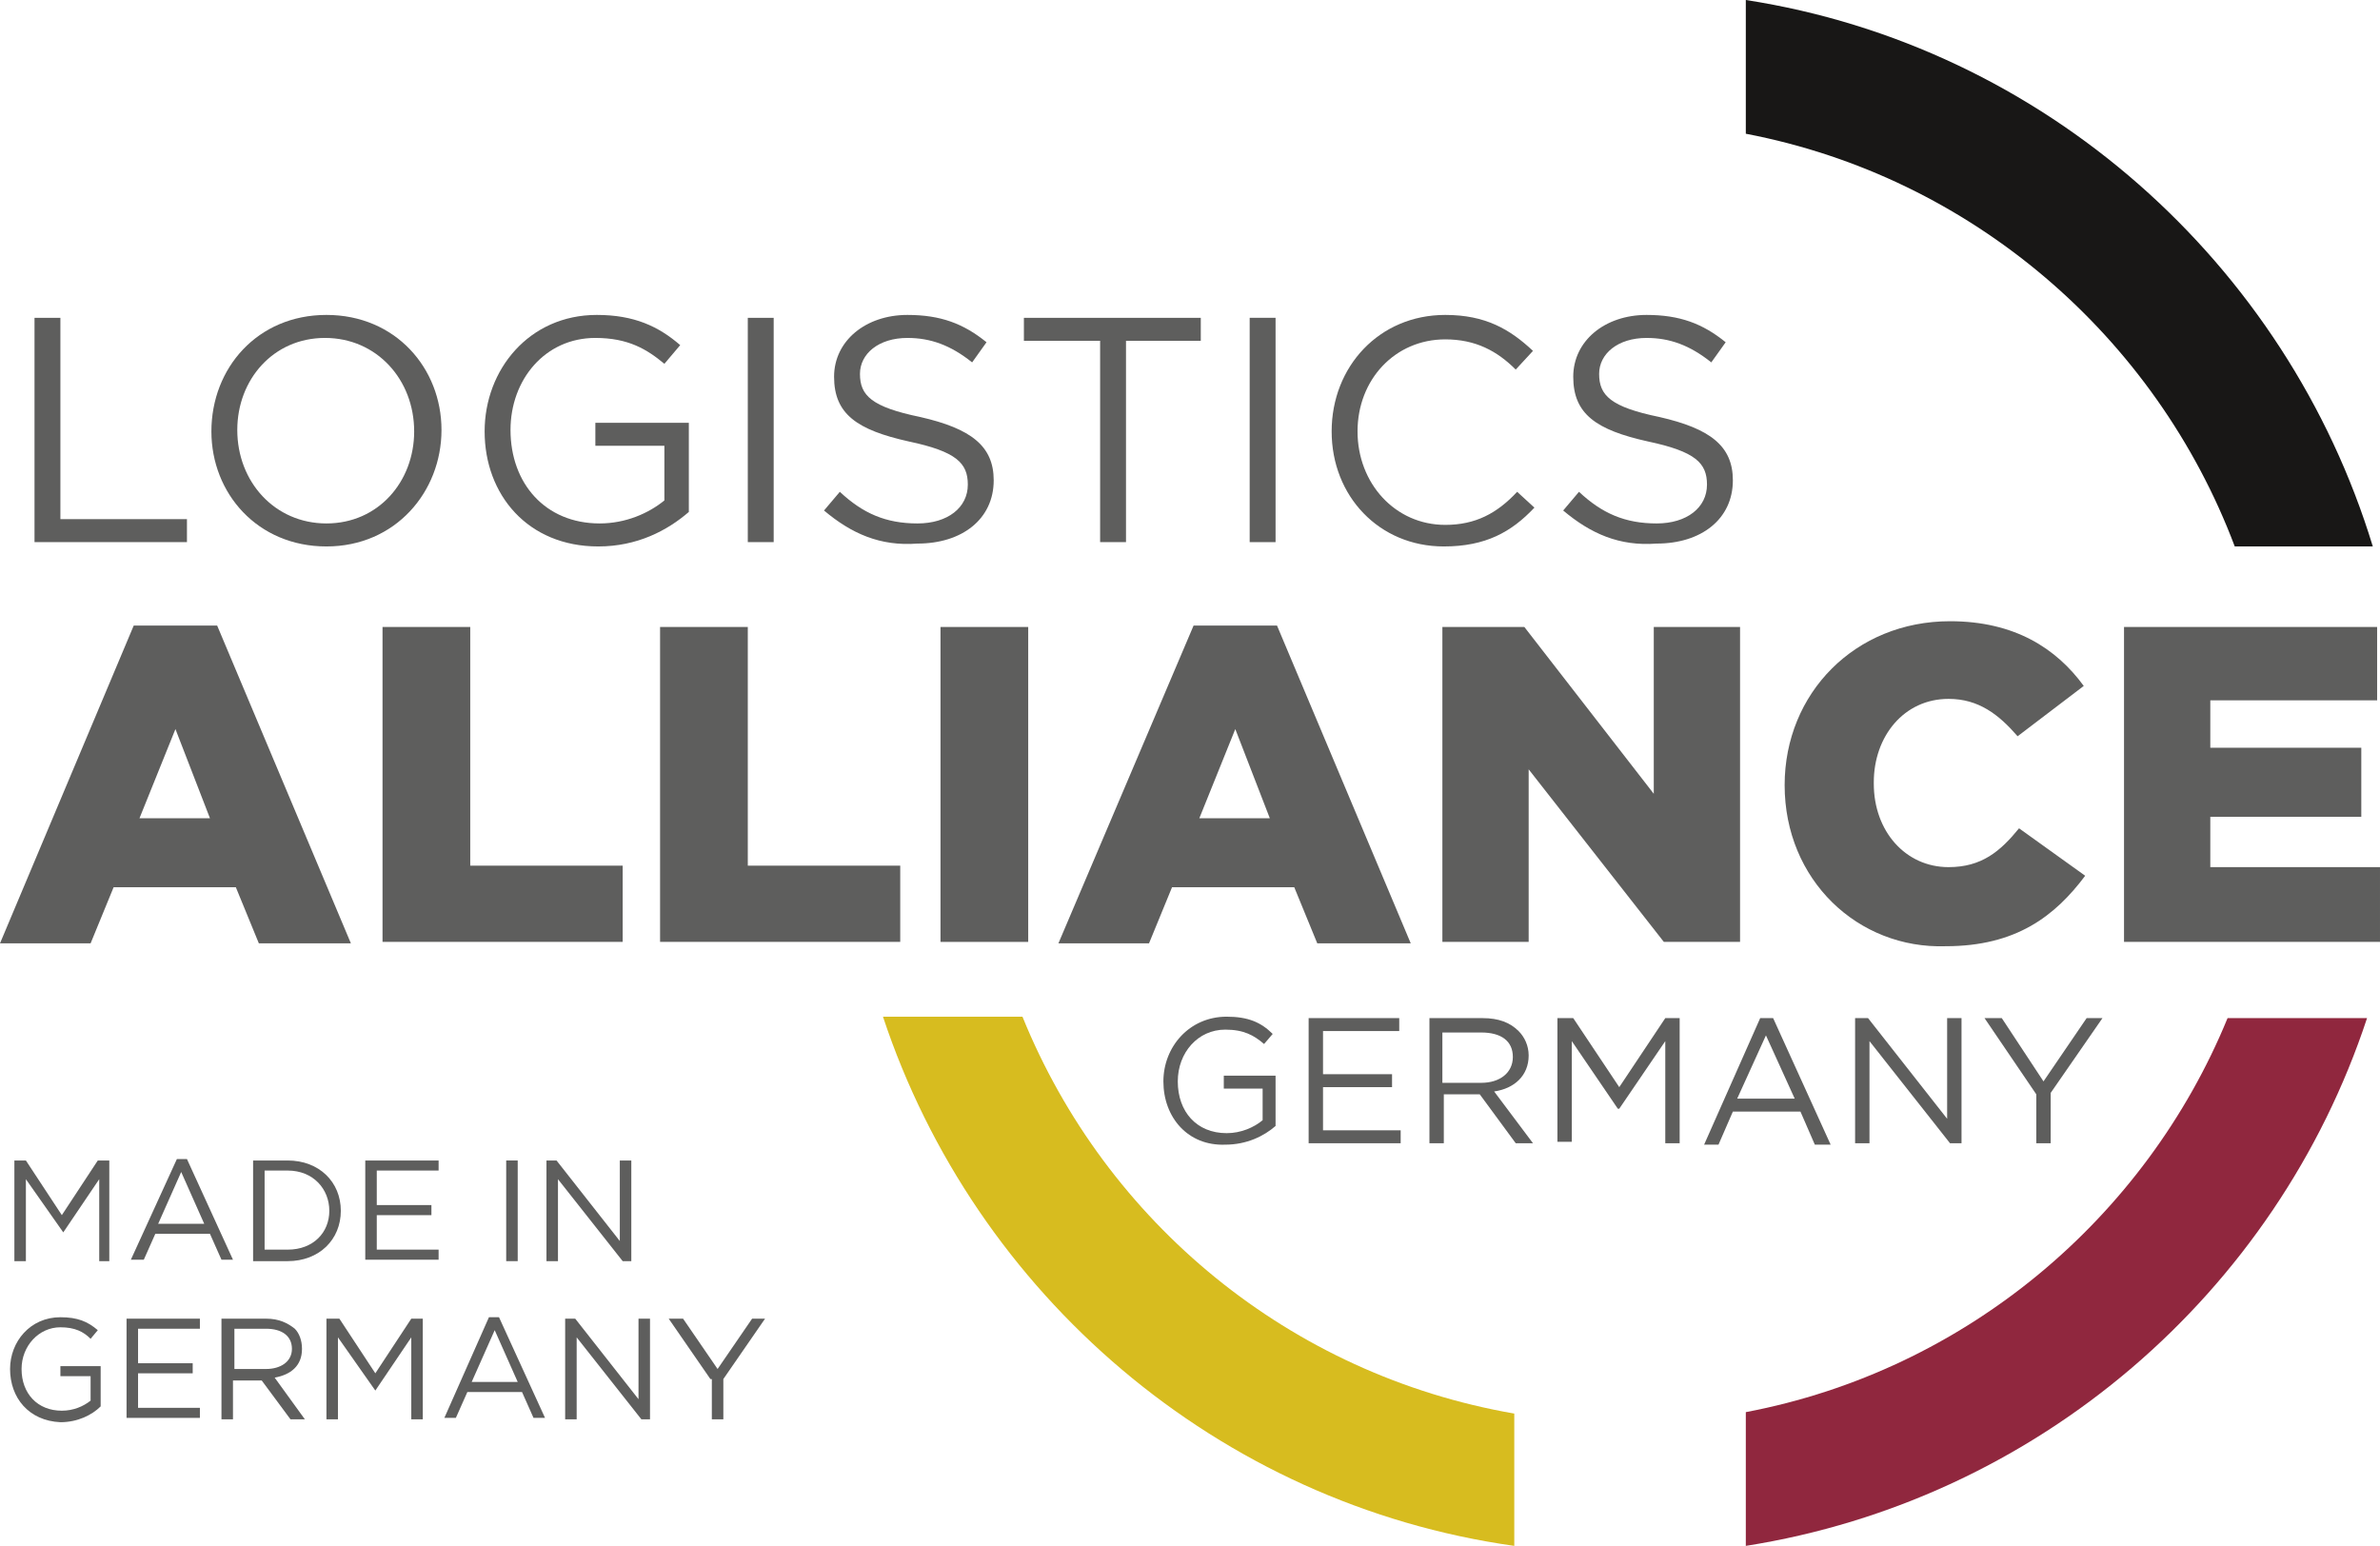
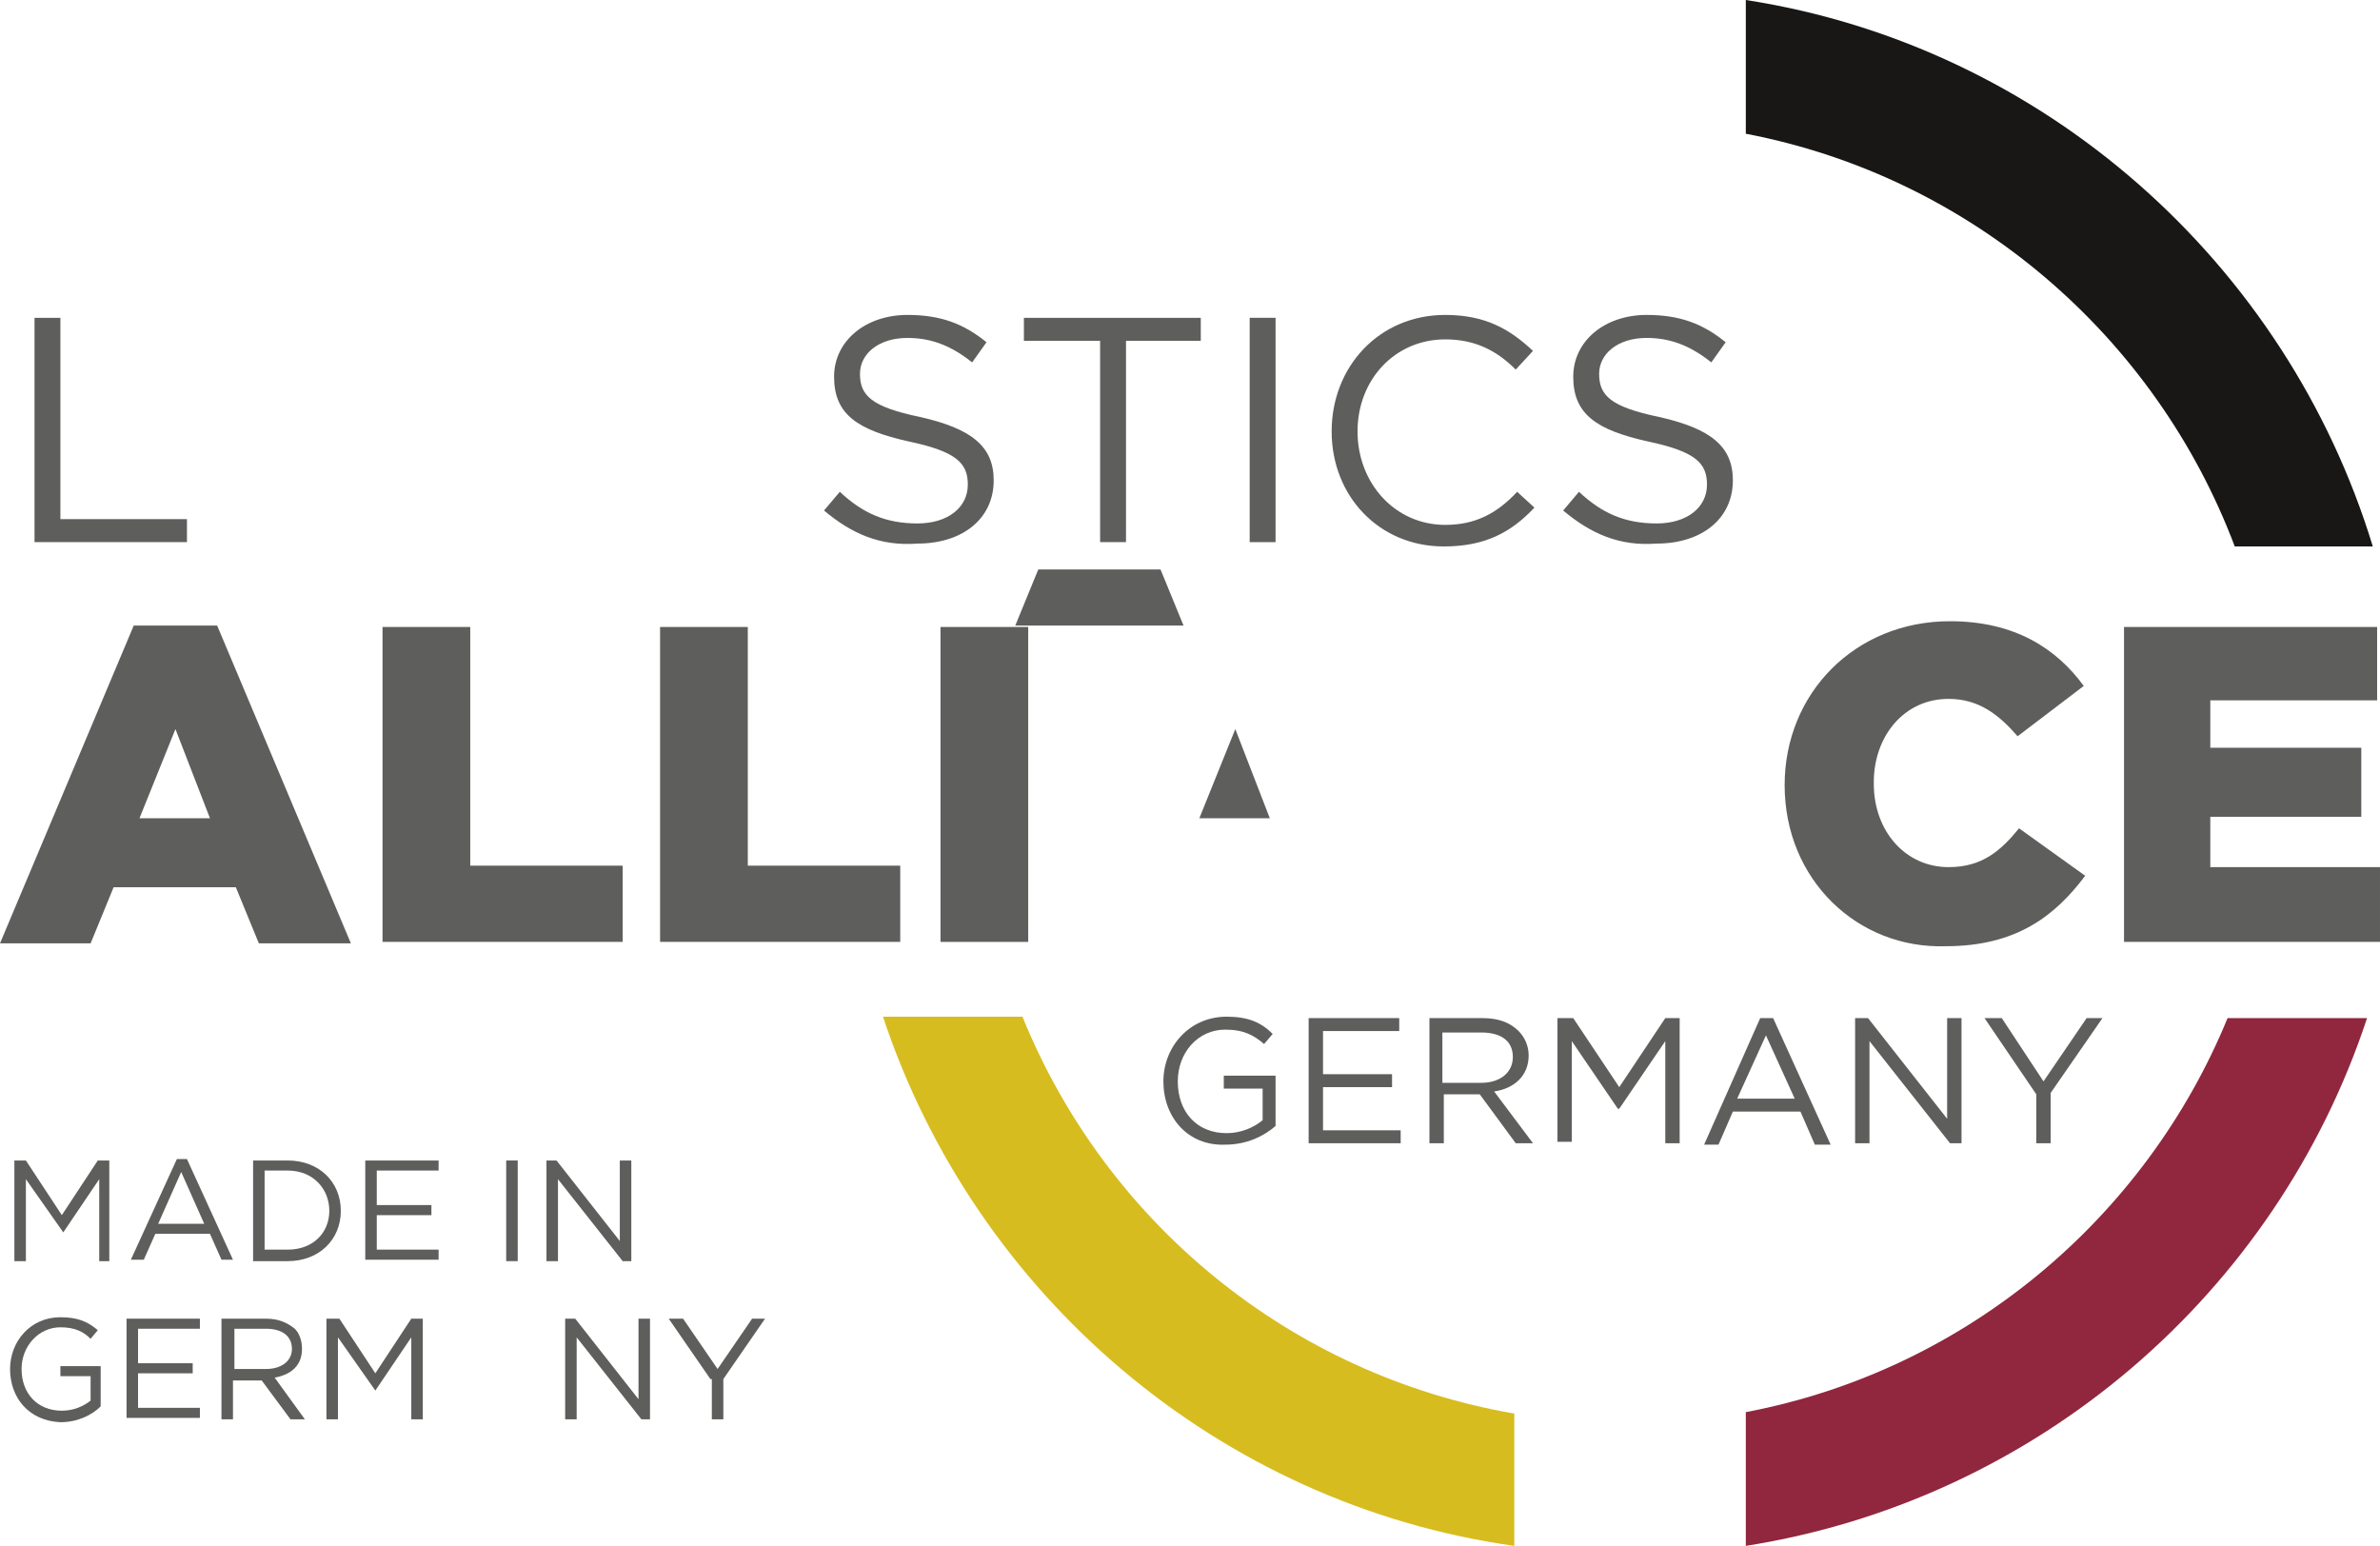
<svg xmlns="http://www.w3.org/2000/svg" version="1.1" id="Ebene_1" x="0px" y="0px" viewBox="0 0 165.5 107.5" style="enable-background:new 0 0 165.5 107.5;" xml:space="preserve">
  <style type="text/css">
	.st0{fill:#5E5E5D;}
	.st1{fill:#181716;}
	.st2{fill:#90273E;}
	.st3{fill:#D7BC1F;}
</style>
  <g>
    <path class="st0" d="M9.3,43.5h5.8l9.3,22.1H18l-1.6-3.9H7.9l-1.6,3.9H0L9.3,43.5z M14.6,56.9l-2.4-6.2l-2.5,6.2H14.6z" />
    <path class="st0" d="M26.6,43.6h6.1v16.6h10.6v5.3H26.6V43.6z" />
    <path class="st0" d="M45.9,43.6H52v16.6h10.6v5.3H45.9V43.6z" />
    <path class="st0" d="M65.4,43.6h6.1v21.9h-6.1V43.6z" />
-     <path class="st0" d="M83,43.5h5.8l9.3,22.1h-6.5l-1.6-3.9h-8.5l-1.6,3.9h-6.3L83,43.5z M88.3,56.9l-2.4-6.2l-2.5,6.2H88.3z" />
-     <path class="st0" d="M100.3,43.6h5.7l9,11.6V43.6h6v21.9h-5.3l-9.4-12v12h-6V43.6z" />
+     <path class="st0" d="M83,43.5h5.8h-6.5l-1.6-3.9h-8.5l-1.6,3.9h-6.3L83,43.5z M88.3,56.9l-2.4-6.2l-2.5,6.2H88.3z" />
    <path class="st0" d="M124.1,54.6L124.1,54.6c0-6.4,4.9-11.4,11.5-11.4c4.5,0,7.4,1.9,9.3,4.5l-4.6,3.5c-1.3-1.5-2.7-2.6-4.8-2.6   c-3.1,0-5.2,2.6-5.2,5.8v0.1c0,3.3,2.2,5.8,5.2,5.8c2.3,0,3.6-1.1,4.9-2.7l4.6,3.3c-2.1,2.8-4.8,4.9-9.7,4.9   C129.2,66,124.1,61.2,124.1,54.6z" />
    <path class="st0" d="M147.7,43.6h17.6v5.1h-11.6v3.3h10.5v4.8h-10.5v3.5h11.8v5.2h-17.8V43.6z" />
  </g>
  <g>
    <path class="st0" d="M80.9,75.2L80.9,75.2c0-2.4,1.8-4.5,4.4-4.5c1.5,0,2.4,0.4,3.2,1.2l-0.6,0.7c-0.7-0.6-1.4-1-2.7-1   c-1.9,0-3.3,1.6-3.3,3.6v0c0,2.1,1.3,3.6,3.4,3.6c1,0,1.9-0.4,2.5-0.9v-2.2h-2.7v-0.9h3.6v3.5c-0.8,0.7-2,1.3-3.5,1.3   C82.6,79.7,80.9,77.7,80.9,75.2z" />
    <path class="st0" d="M91,70.8h6.3v0.9H92v3h4.8v0.9H92v3h5.4v0.9H91V70.8z" />
    <path class="st0" d="M99.4,70.8h3.7c1.1,0,1.9,0.3,2.5,0.9c0.4,0.4,0.7,1,0.7,1.7v0c0,1.4-1,2.3-2.4,2.5l2.7,3.6h-1.2l-2.5-3.4   h-2.5v3.4h-1V70.8z M103,75.3c1.3,0,2.2-0.7,2.2-1.8v0c0-1.1-0.8-1.7-2.2-1.7h-2.7v3.5H103z" />
    <path class="st0" d="M108.4,70.8h1l3.2,4.8l3.2-4.8h1v8.7h-1v-7.1l-3.2,4.7h-0.1l-3.2-4.7v7h-1V70.8z" />
    <path class="st0" d="M122.4,70.8h0.9l4,8.8h-1.1l-1-2.3h-4.7l-1,2.3h-1L122.4,70.8z M124.8,76.4l-2-4.4l-2,4.4H124.8z" />
    <path class="st0" d="M129,70.8h0.9l5.5,7v-7h1v8.7h-0.8l-5.6-7.1v7.1h-1V70.8z" />
    <path class="st0" d="M141.6,76.1l-3.6-5.3h1.2l2.9,4.4l3-4.4h1.1l-3.6,5.2v3.5h-1V76.1z" />
  </g>
  <g>
    <path class="st0" d="M2.4,22.1h1.8v14H13v1.6H2.4V22.1z" />
-     <path class="st0" d="M14.7,30L14.7,30c0-4.4,3.2-8.1,8-8.1c4.8,0,8,3.7,8,8v0c0,4.3-3.2,8.1-8,8.1S14.7,34.3,14.7,30z M28.8,30   L28.8,30c0-3.6-2.6-6.5-6.2-6.5s-6.1,2.9-6.1,6.4v0c0,3.6,2.6,6.5,6.2,6.5S28.8,33.5,28.8,30z" />
-     <path class="st0" d="M33.7,30L33.7,30c0-4.3,3.1-8.1,7.8-8.1c2.6,0,4.3,0.8,5.8,2.1l-1.1,1.3c-1.2-1-2.5-1.8-4.8-1.8   c-3.5,0-5.9,2.9-5.9,6.4v0c0,3.7,2.4,6.5,6.2,6.5c1.8,0,3.4-0.7,4.5-1.6V31h-4.8v-1.6h6.5v6.2c-1.5,1.3-3.6,2.4-6.3,2.4   C36.7,38,33.7,34.4,33.7,30z" />
-     <path class="st0" d="M52,22.1h1.8v15.6H52V22.1z" />
    <path class="st0" d="M57.3,35.5l1.1-1.3c1.6,1.5,3.2,2.2,5.4,2.2c2.1,0,3.5-1.1,3.5-2.7v0c0-1.5-0.8-2.3-4.1-3   c-3.6-0.8-5.2-1.9-5.2-4.5v0c0-2.5,2.2-4.3,5.1-4.3c2.3,0,3.9,0.6,5.5,1.9l-1,1.4c-1.5-1.2-2.9-1.7-4.5-1.7c-2,0-3.3,1.1-3.3,2.5v0   c0,1.5,0.8,2.3,4.2,3c3.5,0.8,5.1,2,5.1,4.4v0c0,2.7-2.2,4.4-5.3,4.4C61.2,38,59.2,37.1,57.3,35.5z" />
    <path class="st0" d="M76.4,23.7h-5.2v-1.6h12.3v1.6h-5.2v14h-1.8V23.7z" />
    <path class="st0" d="M86.9,22.1h1.8v15.6h-1.8V22.1z" />
    <path class="st0" d="M92.6,30L92.6,30c0-4.5,3.3-8.1,7.9-8.1c2.8,0,4.5,1,6.1,2.5l-1.2,1.3c-1.3-1.3-2.8-2.1-4.9-2.1   c-3.5,0-6.1,2.8-6.1,6.4v0c0,3.6,2.6,6.5,6.1,6.5c2.1,0,3.6-0.8,5-2.3l1.2,1.1c-1.6,1.7-3.4,2.7-6.3,2.7C95.9,38,92.6,34.5,92.6,30   z" />
    <path class="st0" d="M108.7,35.5l1.1-1.3c1.6,1.5,3.2,2.2,5.4,2.2c2.1,0,3.5-1.1,3.5-2.7v0c0-1.5-0.8-2.3-4.1-3   c-3.6-0.8-5.2-1.9-5.2-4.5v0c0-2.5,2.2-4.3,5.1-4.3c2.3,0,3.9,0.6,5.5,1.9l-1,1.4c-1.5-1.2-2.9-1.7-4.5-1.7c-2,0-3.3,1.1-3.3,2.5v0   c0,1.5,0.8,2.3,4.2,3c3.5,0.8,5.1,2,5.1,4.4v0c0,2.7-2.2,4.4-5.3,4.4C112.6,38,110.6,37.1,108.7,35.5z" />
  </g>
  <path class="st1" d="M121.4,9.3c15.7,3,28.5,14.1,34,28.7h9.6c-6-19.7-22.9-34.8-43.6-38V9.3z" />
  <path class="st2" d="M121.4,98.2v9.3c20.3-3.2,36.9-17.6,43.2-36.7h-9.7C149.2,84.7,136.7,95.3,121.4,98.2z" />
  <path class="st3" d="M105.3,98.3C89.7,95.6,76.9,85,71.1,70.7h-9.7c6.4,19.3,23.3,33.9,43.9,36.8V98.3z" />
  <g>
    <path class="st0" d="M1,80.7h0.8l2.5,3.8l2.5-3.8h0.8v7H6.9V82l-2.5,3.7h0L1.8,82v5.7H1V80.7z" />
    <path class="st0" d="M12.3,80.6H13l3.2,7h-0.8l-0.8-1.8h-3.8l-0.8,1.8H9.1L12.3,80.6z M14.2,85.1l-1.6-3.6L11,85.1H14.2z" />
    <path class="st0" d="M17.6,80.7H20c2.2,0,3.7,1.5,3.7,3.5v0c0,2-1.5,3.5-3.7,3.5h-2.4V80.7z M18.4,81.4v5.5H20   c1.8,0,2.9-1.2,2.9-2.7v0c0-1.5-1.1-2.8-2.9-2.8H18.4z" />
    <path class="st0" d="M25.4,80.7h5.1v0.7h-4.3v2.4H30v0.7h-3.8v2.4h4.3v0.7h-5.1V80.7z" />
    <path class="st0" d="M35.2,80.7h0.8v7h-0.8V80.7z" />
    <path class="st0" d="M38,80.7h0.7l4.4,5.6v-5.6h0.8v7h-0.6l-4.5-5.7v5.7H38V80.7z" />
    <path class="st0" d="M0.7,95.2L0.7,95.2c0-1.9,1.4-3.6,3.5-3.6c1.2,0,1.9,0.3,2.6,0.9l-0.5,0.6c-0.5-0.5-1.1-0.8-2.1-0.8   c-1.5,0-2.7,1.3-2.7,2.9v0c0,1.7,1.1,2.9,2.8,2.9c0.8,0,1.5-0.3,2-0.7v-1.7H4.2v-0.7H7v2.8c-0.6,0.6-1.6,1.1-2.8,1.1   C2,98.8,0.7,97.2,0.7,95.2z" />
    <path class="st0" d="M8.8,91.7h5.1v0.7H9.6v2.4h3.8v0.7H9.6v2.4h4.3v0.7H8.8V91.7z" />
    <path class="st0" d="M15.5,91.7h3c0.9,0,1.5,0.3,2,0.7c0.3,0.3,0.5,0.8,0.5,1.4v0c0,1.2-0.8,1.8-1.9,2l2.1,2.9h-1l-2-2.7h-2v2.7   h-0.8V91.7z M18.5,95.2c1,0,1.8-0.5,1.8-1.4v0c0-0.9-0.7-1.4-1.8-1.4h-2.2v2.8H18.5z" />
    <path class="st0" d="M22.8,91.7h0.8l2.5,3.8l2.5-3.8h0.8v7h-0.8V93l-2.5,3.7h0L23.5,93v5.7h-0.8V91.7z" />
-     <path class="st0" d="M34,91.6h0.7l3.2,7h-0.8l-0.8-1.8h-3.8l-0.8,1.8h-0.8L34,91.6z M36,96.1l-1.6-3.6l-1.6,3.6H36z" />
    <path class="st0" d="M39.3,91.7h0.7l4.4,5.6v-5.6h0.8v7h-0.6l-4.5-5.7v5.7h-0.8V91.7z" />
    <path class="st0" d="M49.4,95.9l-2.9-4.2h1l2.4,3.5l2.4-3.5h0.9l-2.9,4.2v2.8h-0.8V95.9z" />
  </g>
</svg>